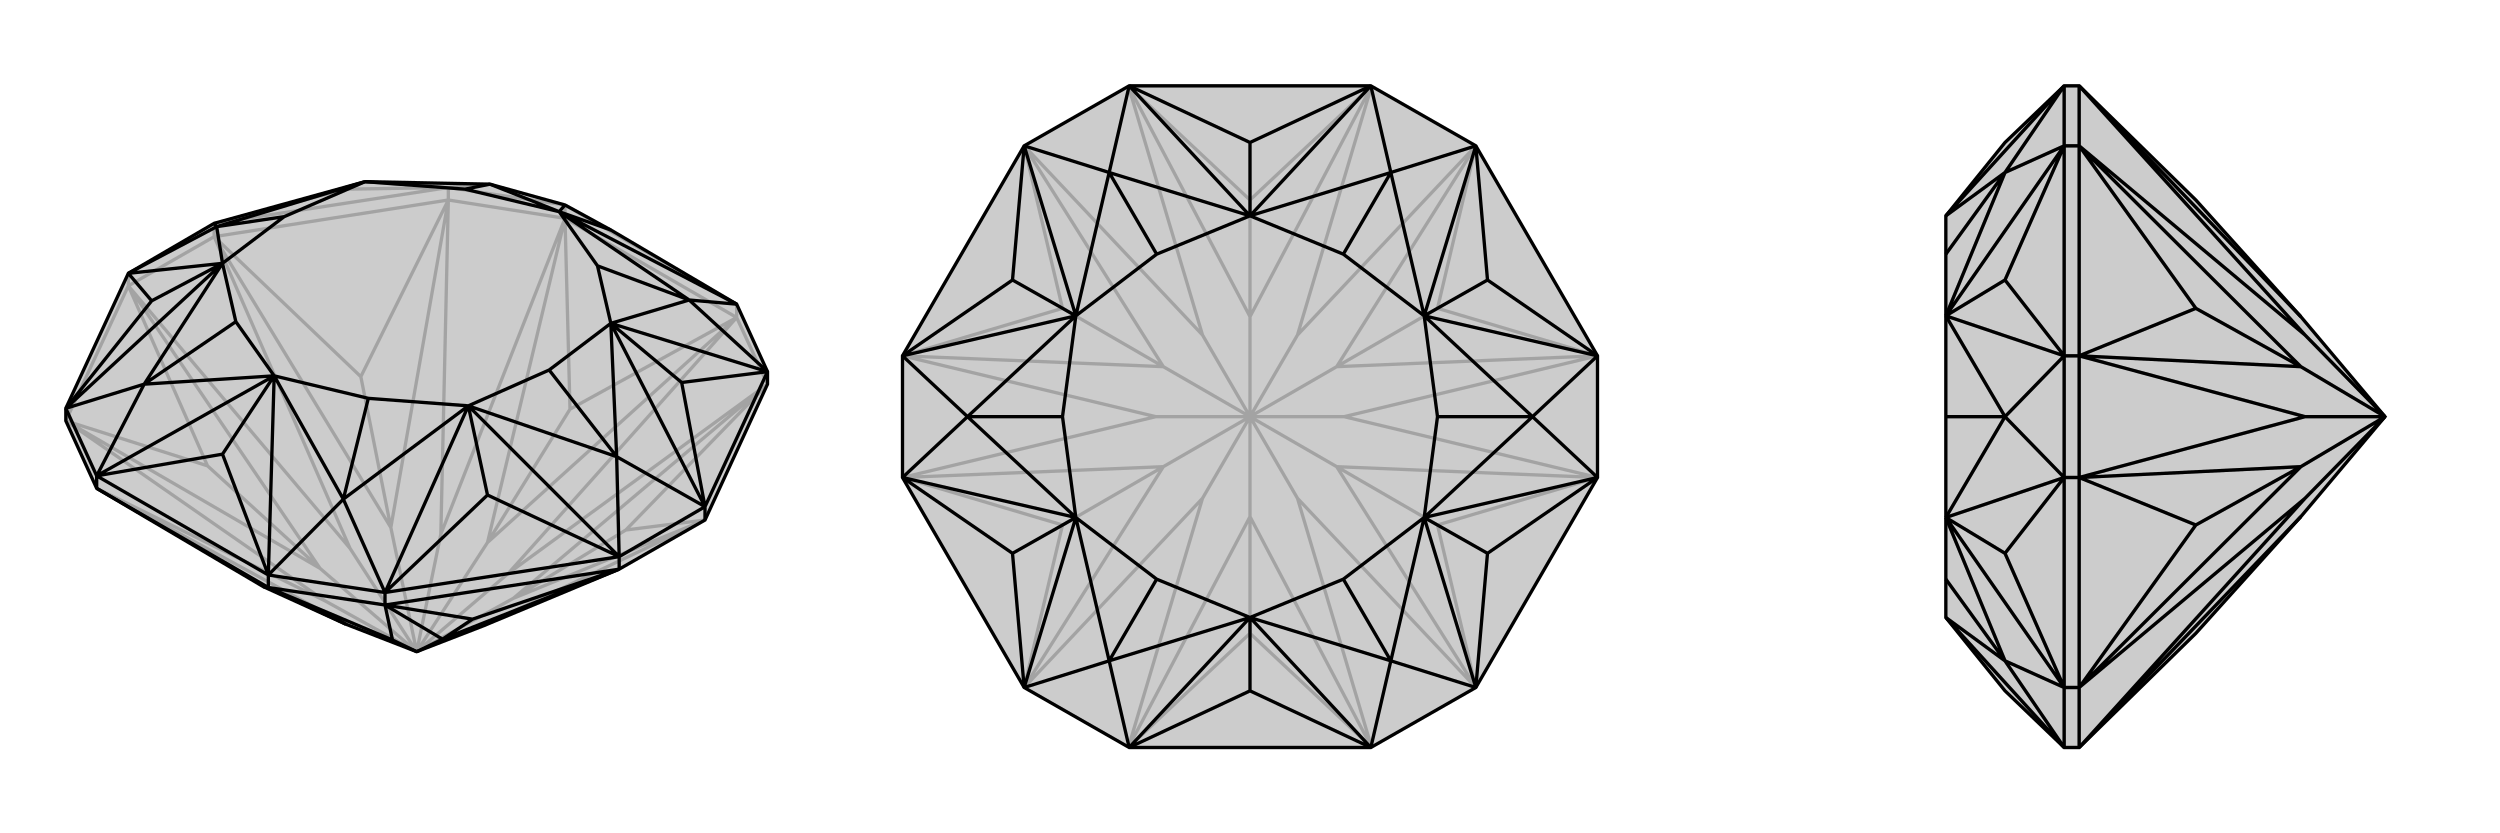
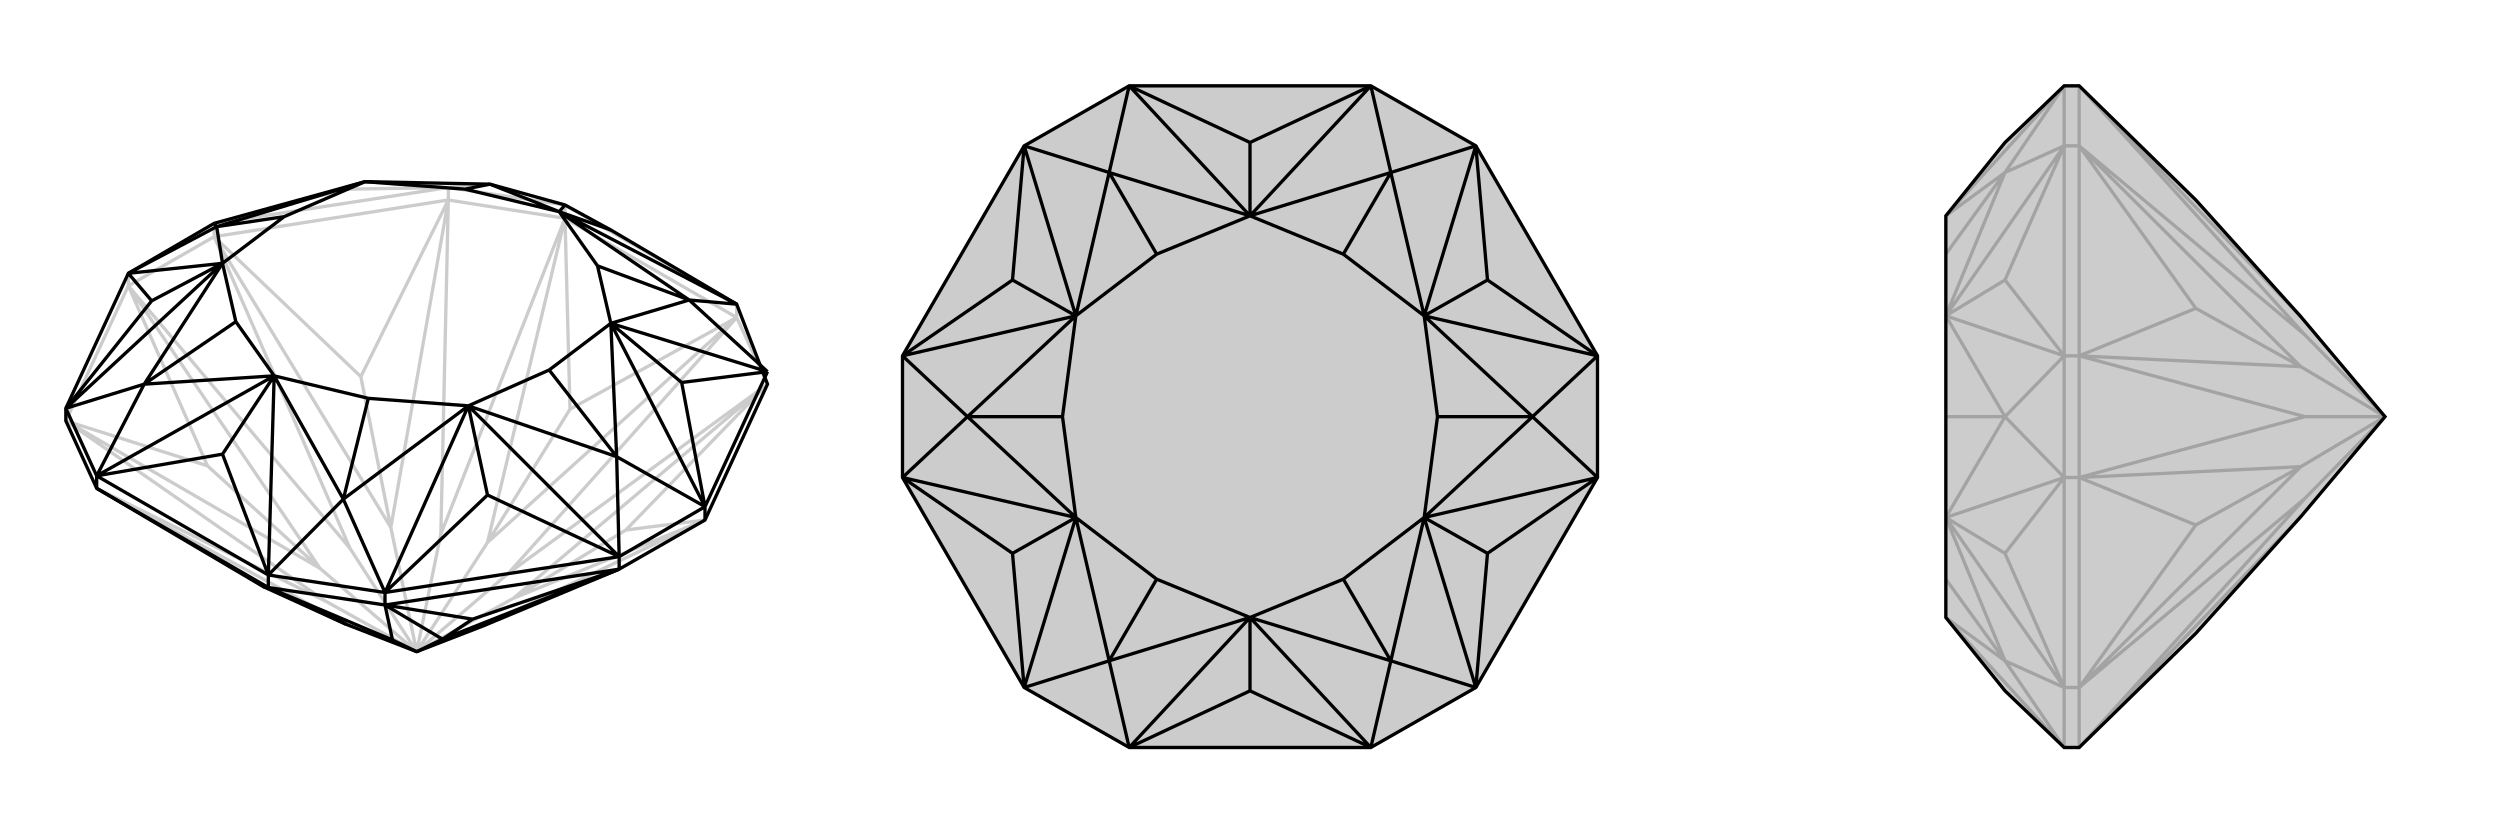
<svg xmlns="http://www.w3.org/2000/svg" viewBox="0 0 3000 1000">
  <g stroke="currentColor" stroke-width="4" fill="none" transform="translate(0 -13)">
-     <path fill="currentColor" stroke="none" fill-opacity=".2" d="M846,637L921,474L921,459L884,378L733,289L678,259L588,234L438,231L257,281L154,341L79,503L79,518L116,599L316,717L415,762L500,795L580,764L743,696z" />
    <path stroke-opacity=".2" d="M884,394L884,378M678,275L678,259M538,253L538,238M257,297L257,281M154,356L154,341M884,394L678,275M538,253L257,297M79,518L154,356M921,474L884,394M678,275L538,253M257,297L154,356M921,474L751,649M846,637L751,649M751,649L616,731M678,275L684,504M884,394L684,504M684,504L585,664M257,297L433,465M538,253L433,465M433,465L469,646M79,518L249,572M154,356L249,572M249,572L384,695M116,599L390,734M116,599L415,762M921,474L610,701M921,474L616,731M846,637L580,764M846,637L616,731M500,795L616,731M678,275L529,654M678,275L585,664M884,394L610,701M884,394L585,664M500,795L610,701M500,795L585,664M257,297L420,671M257,297L469,646M538,253L529,654M538,253L469,646M500,795L529,654M500,795L469,646M79,518L390,734M79,518L384,695M500,795L390,734M154,356L420,671M154,356L384,695M500,795L420,671M500,795L384,695M884,378L678,259M538,238L257,281M678,259L538,238M415,240L538,238M415,240L257,281M415,240L438,231M538,238L588,234M538,238L438,231" />
-     <path d="M846,637L921,474L921,459L884,378L733,289L678,259L588,234L438,231L257,281L154,341L79,503L79,518L116,599L316,717L415,762L500,795L580,764L743,696z" />
+     <path d="M846,637L921,474L884,378L733,289L678,259L588,234L438,231L257,281L154,341L79,503L79,518L116,599L316,717L415,762L500,795L580,764L743,696z" />
    <path d="M116,599L116,584M322,718L322,703M462,739L462,724M743,696L743,681M846,637L846,621M116,599L322,718M462,739L743,696M322,718L462,739M322,718L316,717M743,696L567,756M462,739L567,756M567,756L531,780M322,718L471,781M322,718L415,762M743,696L531,780M462,739L471,781M462,739L531,780M471,781L500,795M531,780L500,795M846,621L921,459M462,724L743,681M116,584L322,703M846,621L743,681M462,724L322,703M116,584L79,503M733,289L671,267M818,472L846,621M818,472L921,459M818,472L733,401M585,607L462,724M585,607L743,681M585,607L562,500M267,558L116,584M267,558L322,703M267,558L329,464M182,374L154,341M182,374L79,503M182,374L267,329M884,378L827,373M884,378L671,267M678,259L671,267M846,621L740,561M846,621L733,401M921,459L827,373M921,459L733,401M462,724L412,612M462,724L562,500M743,681L740,561M743,681L562,500M116,584L173,474M116,584L329,464M322,703L412,612M322,703L329,464M154,341L260,285M154,341L267,329M79,503L173,474M79,503L267,329M257,281L260,285M671,267L827,373M671,267L588,234M733,401L740,561M827,373L733,401M827,373L717,332M562,500L412,612M740,561L562,500M740,561L659,457M329,464L173,474M412,612L329,464M412,612L442,491M267,329L260,285M173,474L267,329M173,474L283,399M588,234L558,240M260,285L438,231M260,285L341,273M671,267L717,332M671,267L558,240M733,401L659,457M733,401L717,332M562,500L442,491M562,500L659,457M329,464L283,399M329,464L442,491M267,329L341,273M267,329L283,399M438,231L558,240M438,231L341,273" />
  </g>
  <g stroke="currentColor" stroke-width="4" fill="none" transform="translate(1000 0)">
    <path fill="currentColor" stroke="none" fill-opacity=".2" d="M355,103L229,175L83,427L83,573L229,825L355,897L645,897L771,825L917,573L917,427L771,175L645,103z" />
-     <path stroke-opacity=".2" d="M646,897L500,760M354,897L500,760M500,760L500,620M917,573L725,630M771,825L725,630M725,630L604,560M771,175L725,370M917,427L725,370M725,370L604,440M354,103L500,240M646,103L500,240M500,240L500,380M83,427L275,370M229,175L275,370M275,370L396,440M229,825L275,630M83,573L275,630M275,630L396,560M646,897L557,598M646,897L500,620M354,897L443,598M354,897L500,620M500,620L500,500M917,573L613,500M917,573L604,560M771,825L557,598M771,825L604,560M557,598L500,500M604,560L500,500M771,175L557,402M771,175L604,440M917,427L613,500M917,427L604,440M500,500L613,500M500,500L604,440M354,103L443,402M354,103L500,380M646,103L557,402M646,103L500,380M500,500L557,402M500,500L500,380M83,427L387,500M83,427L396,440M229,175L443,402M229,175L396,440M500,500L443,402M500,500L396,440M229,825L443,598M229,825L396,560M500,500L443,598M83,573L387,500M83,573L396,560M500,500L387,500M500,500L396,560" />
    <path d="M355,103L229,175L83,427L83,573L229,825L355,897L645,897L771,825L917,573L917,427L771,175L645,103z" />
    <path d="M500,171L645,103M500,171L355,103M500,171L500,259M785,336L917,427M785,336L771,175M785,336L709,379M785,664L771,825M785,664L917,573M785,664L709,621M500,829L355,897M500,829L645,897M500,829L500,741M215,664L83,573M215,664L229,825M215,664L291,621M215,336L229,175M215,336L83,427M215,336L291,379M645,103L669,207M645,103L500,259M355,103L331,207M355,103L500,259M917,427L839,500M917,427L709,379M771,175L669,207M771,175L709,379M771,825L669,793M771,825L709,621M917,573L839,500M917,573L709,621M355,897L331,793M355,897L500,741M645,897L669,793M645,897L500,741M83,573L161,500M83,573L291,621M229,825L331,793M229,825L291,621M229,175L331,207M229,175L291,379M83,427L161,500M83,427L291,379M500,259L669,207M500,259L331,207M709,379L839,500M669,207L709,379M669,207L612,305M709,621L669,793M839,500L709,621M839,500L725,500M500,741L331,793M669,793L500,741M669,793L612,695M291,621L161,500M331,793L291,621M331,793L388,695M331,207L291,379M331,207L388,305M161,500L291,379M161,500L275,500M500,259L612,305M500,259L388,305M709,379L725,500M709,379L612,305M709,621L612,695M709,621L725,500M500,741L388,695M500,741L612,695M291,621L275,500M291,621L388,695M291,379L388,305M291,379L275,500" />
  </g>
  <g stroke="currentColor" stroke-width="4" fill="none" transform="translate(2000 0)">
    <path fill="currentColor" stroke="none" fill-opacity=".2" d="M635,760L761,620L862,500L761,380L635,240L495,103L477,103L406,171L335,259L335,305L335,379L335,500L335,621L335,695L335,741L406,829L477,897L495,897z" />
    <path stroke-opacity=".2" d="M495,825L477,825M495,175L477,175M495,427L477,427M495,573L477,573M495,175L495,427M495,825L495,573M495,897L495,825M495,103L495,175M495,427L495,573M495,427L635,370M495,175L635,370M635,370L761,440M495,825L635,630M495,573L635,630M635,630L761,560M495,897L766,598M495,897L761,620M495,103L766,402M495,103L761,380M495,427L766,500M495,427L761,440M495,175L766,402M495,175L761,440M862,500L766,402M862,500L761,440M495,825L766,598M495,825L761,560M862,500L766,598M495,573L766,500M495,573L761,560M862,500L766,500M862,500L761,560M477,573L477,825M477,175L477,427M477,103L477,175M477,897L477,825M477,573L477,427M406,664L477,573M406,664L477,825M406,664L335,621M406,336L477,175M406,336L477,427M406,336L335,379M477,103L406,207M477,103L335,259M477,897L406,793M477,897L335,741M477,573L406,500M477,573L335,621M477,825L406,793M477,825L335,621M477,175L406,207M477,175L335,379M477,427L406,500M477,427L335,379M335,259L406,207M335,741L406,793M335,621L406,500M406,793L335,621M406,793L335,695M406,207L335,379M406,207L335,305M406,500L335,379M406,500L335,500" />
    <path d="M635,760L761,620L862,500L761,380L635,240L495,103L477,103L406,171L335,259L335,305L335,379L335,500L335,621L335,695L335,741L406,829L477,897L495,897z" />
-     <path d="M495,825L477,825M495,573L477,573M495,427L477,427M495,175L477,175M495,825L495,573M495,427L495,175M495,897L495,825M495,573L495,427M495,175L495,103M495,573L635,630M495,825L635,630M635,630L761,560M495,175L635,370M495,427L635,370M635,370L761,440M495,897L766,598M495,897L761,620M495,573L766,500M495,573L761,560M495,825L766,598M495,825L761,560M766,598L862,500M761,560L862,500M495,175L766,402M495,175L761,440M495,427L766,500M495,427L761,440M862,500L766,500M862,500L761,440M495,103L766,402M495,103L761,380M862,500L766,402M477,427L477,175M477,825L477,573M477,103L477,175M477,427L477,573M477,825L477,897M406,336L477,427M406,336L477,175M406,336L335,379M406,664L477,825M406,664L477,573M406,664L335,621M477,103L406,207M477,103L335,259M477,427L406,500M477,427L335,379M477,175L406,207M477,175L335,379M477,825L406,793M477,825L335,621M477,573L406,500M477,573L335,621M477,897L406,793M477,897L335,741M335,259L406,207M335,379L406,500M406,207L335,379M406,207L335,305M335,621L406,793M406,500L335,621M406,500L335,500M406,793L335,741M406,793L335,695" />
  </g>
</svg>